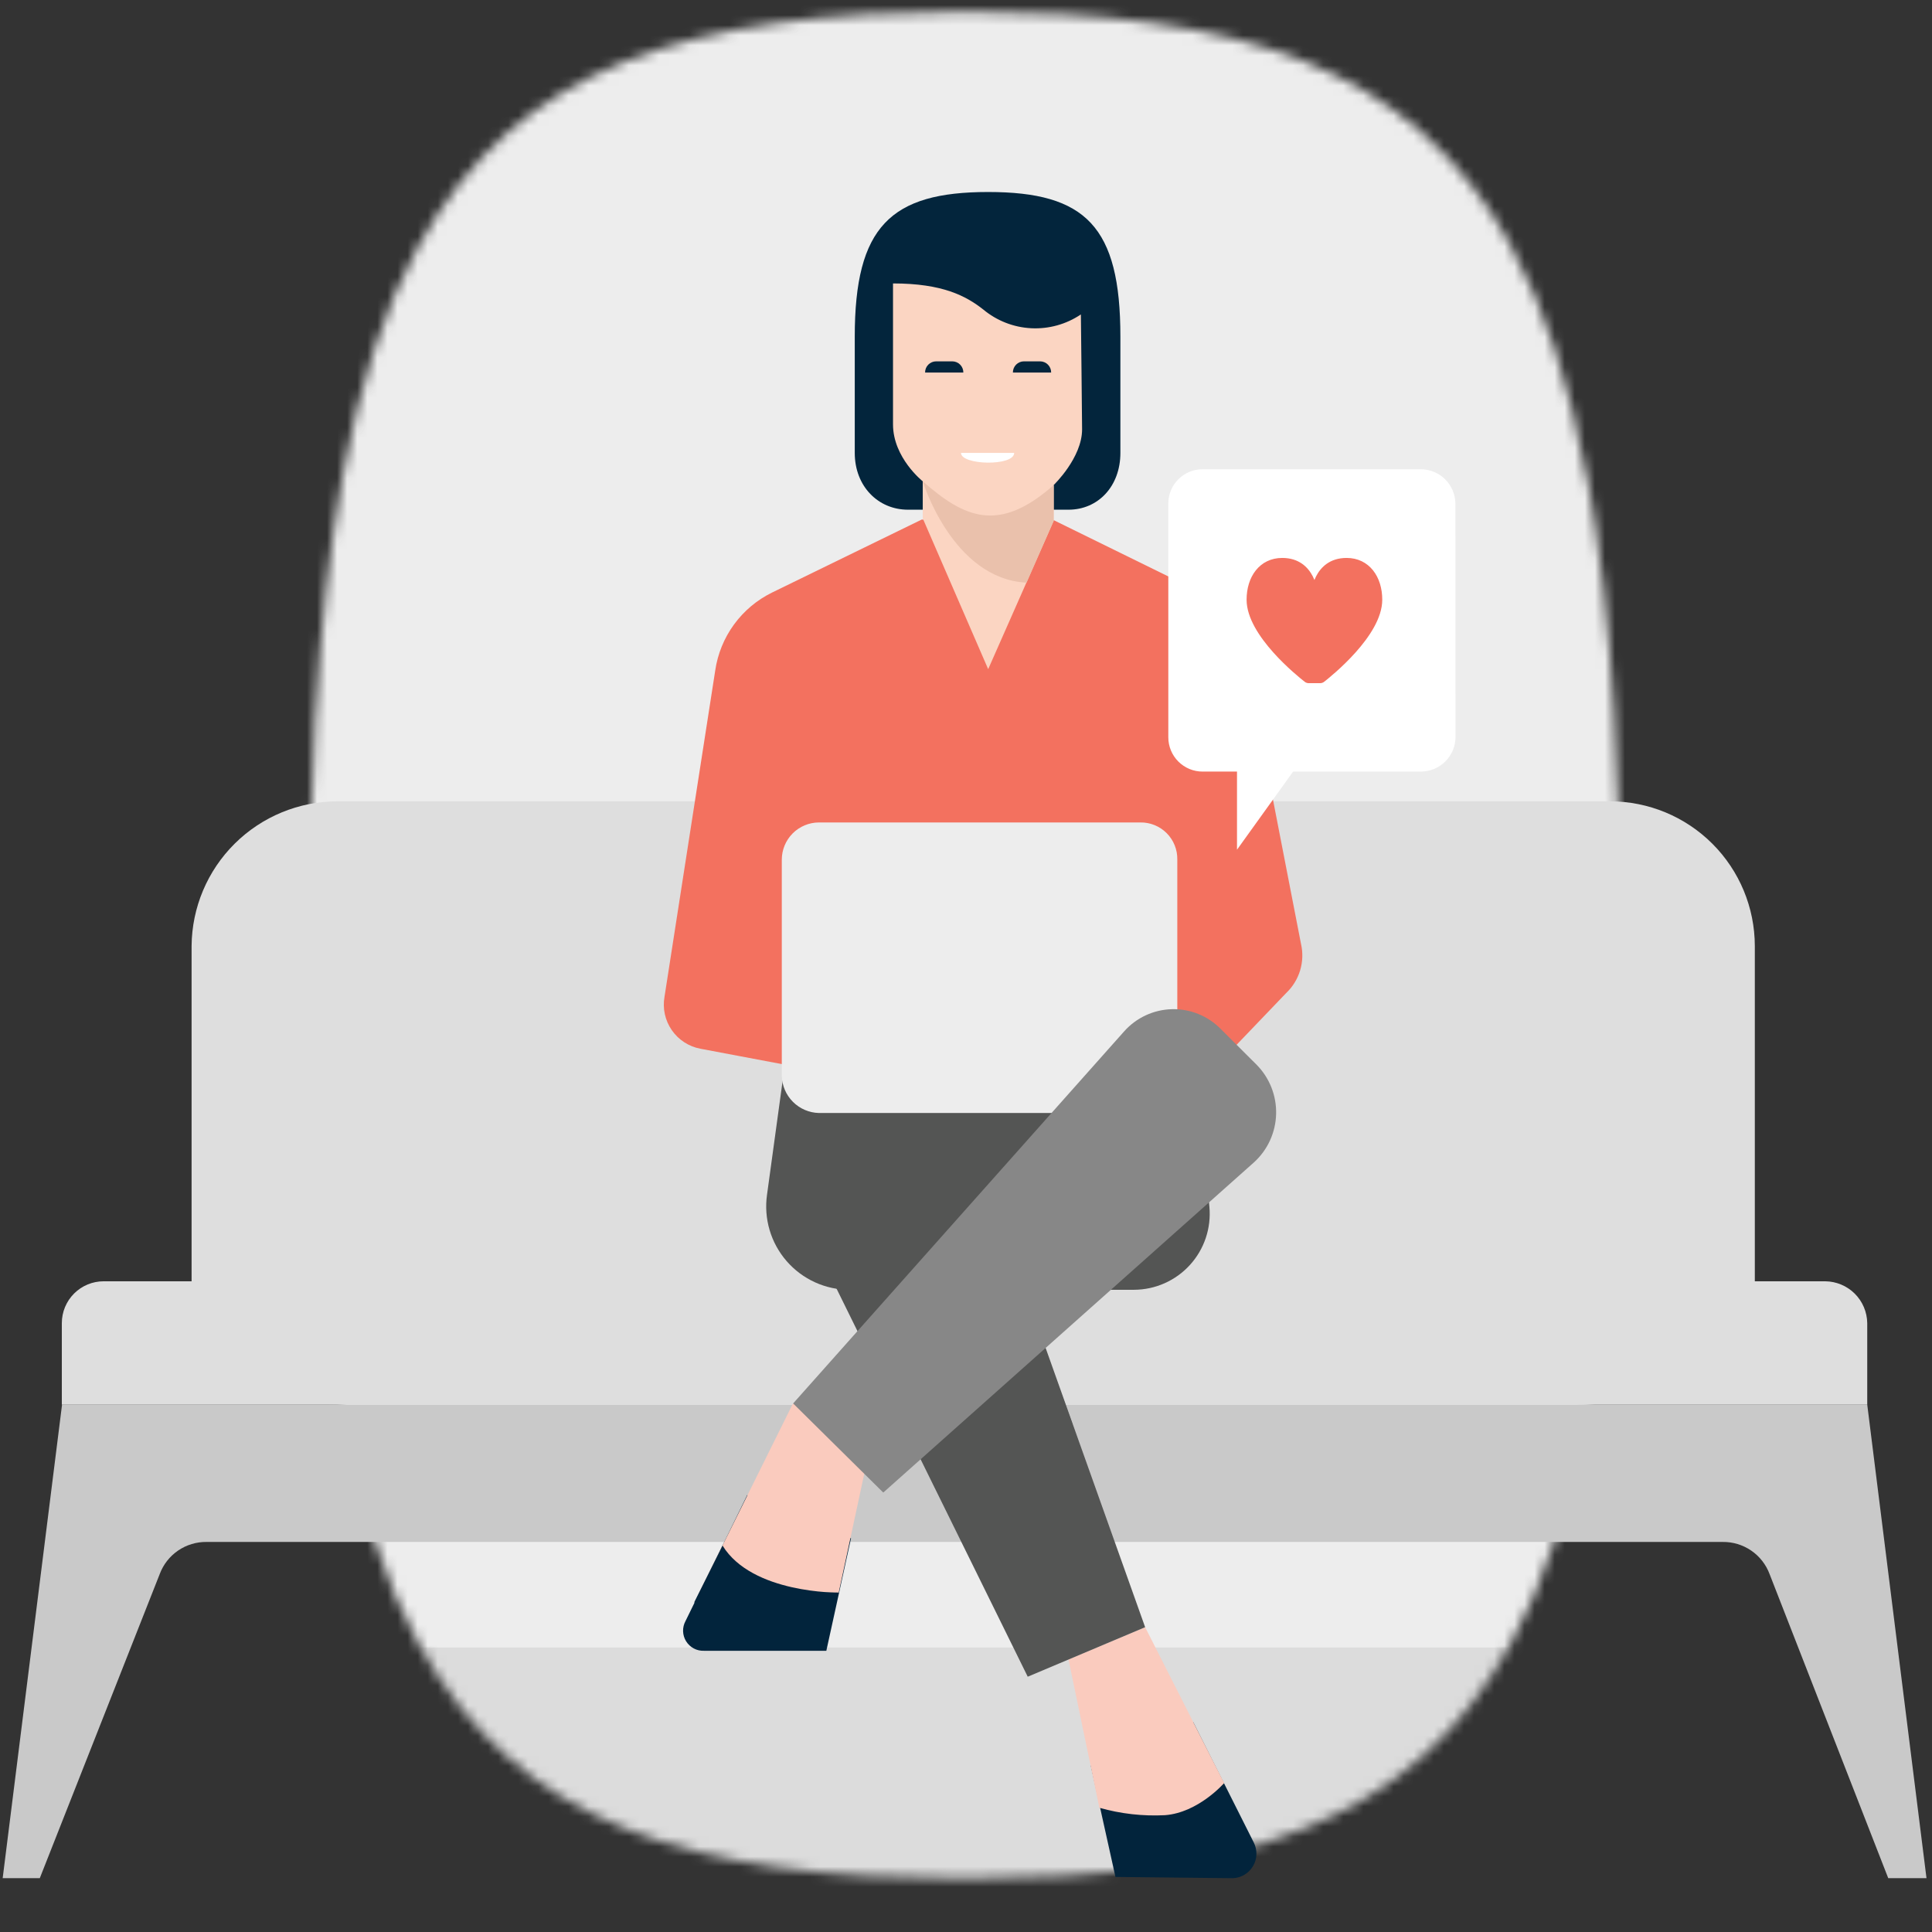
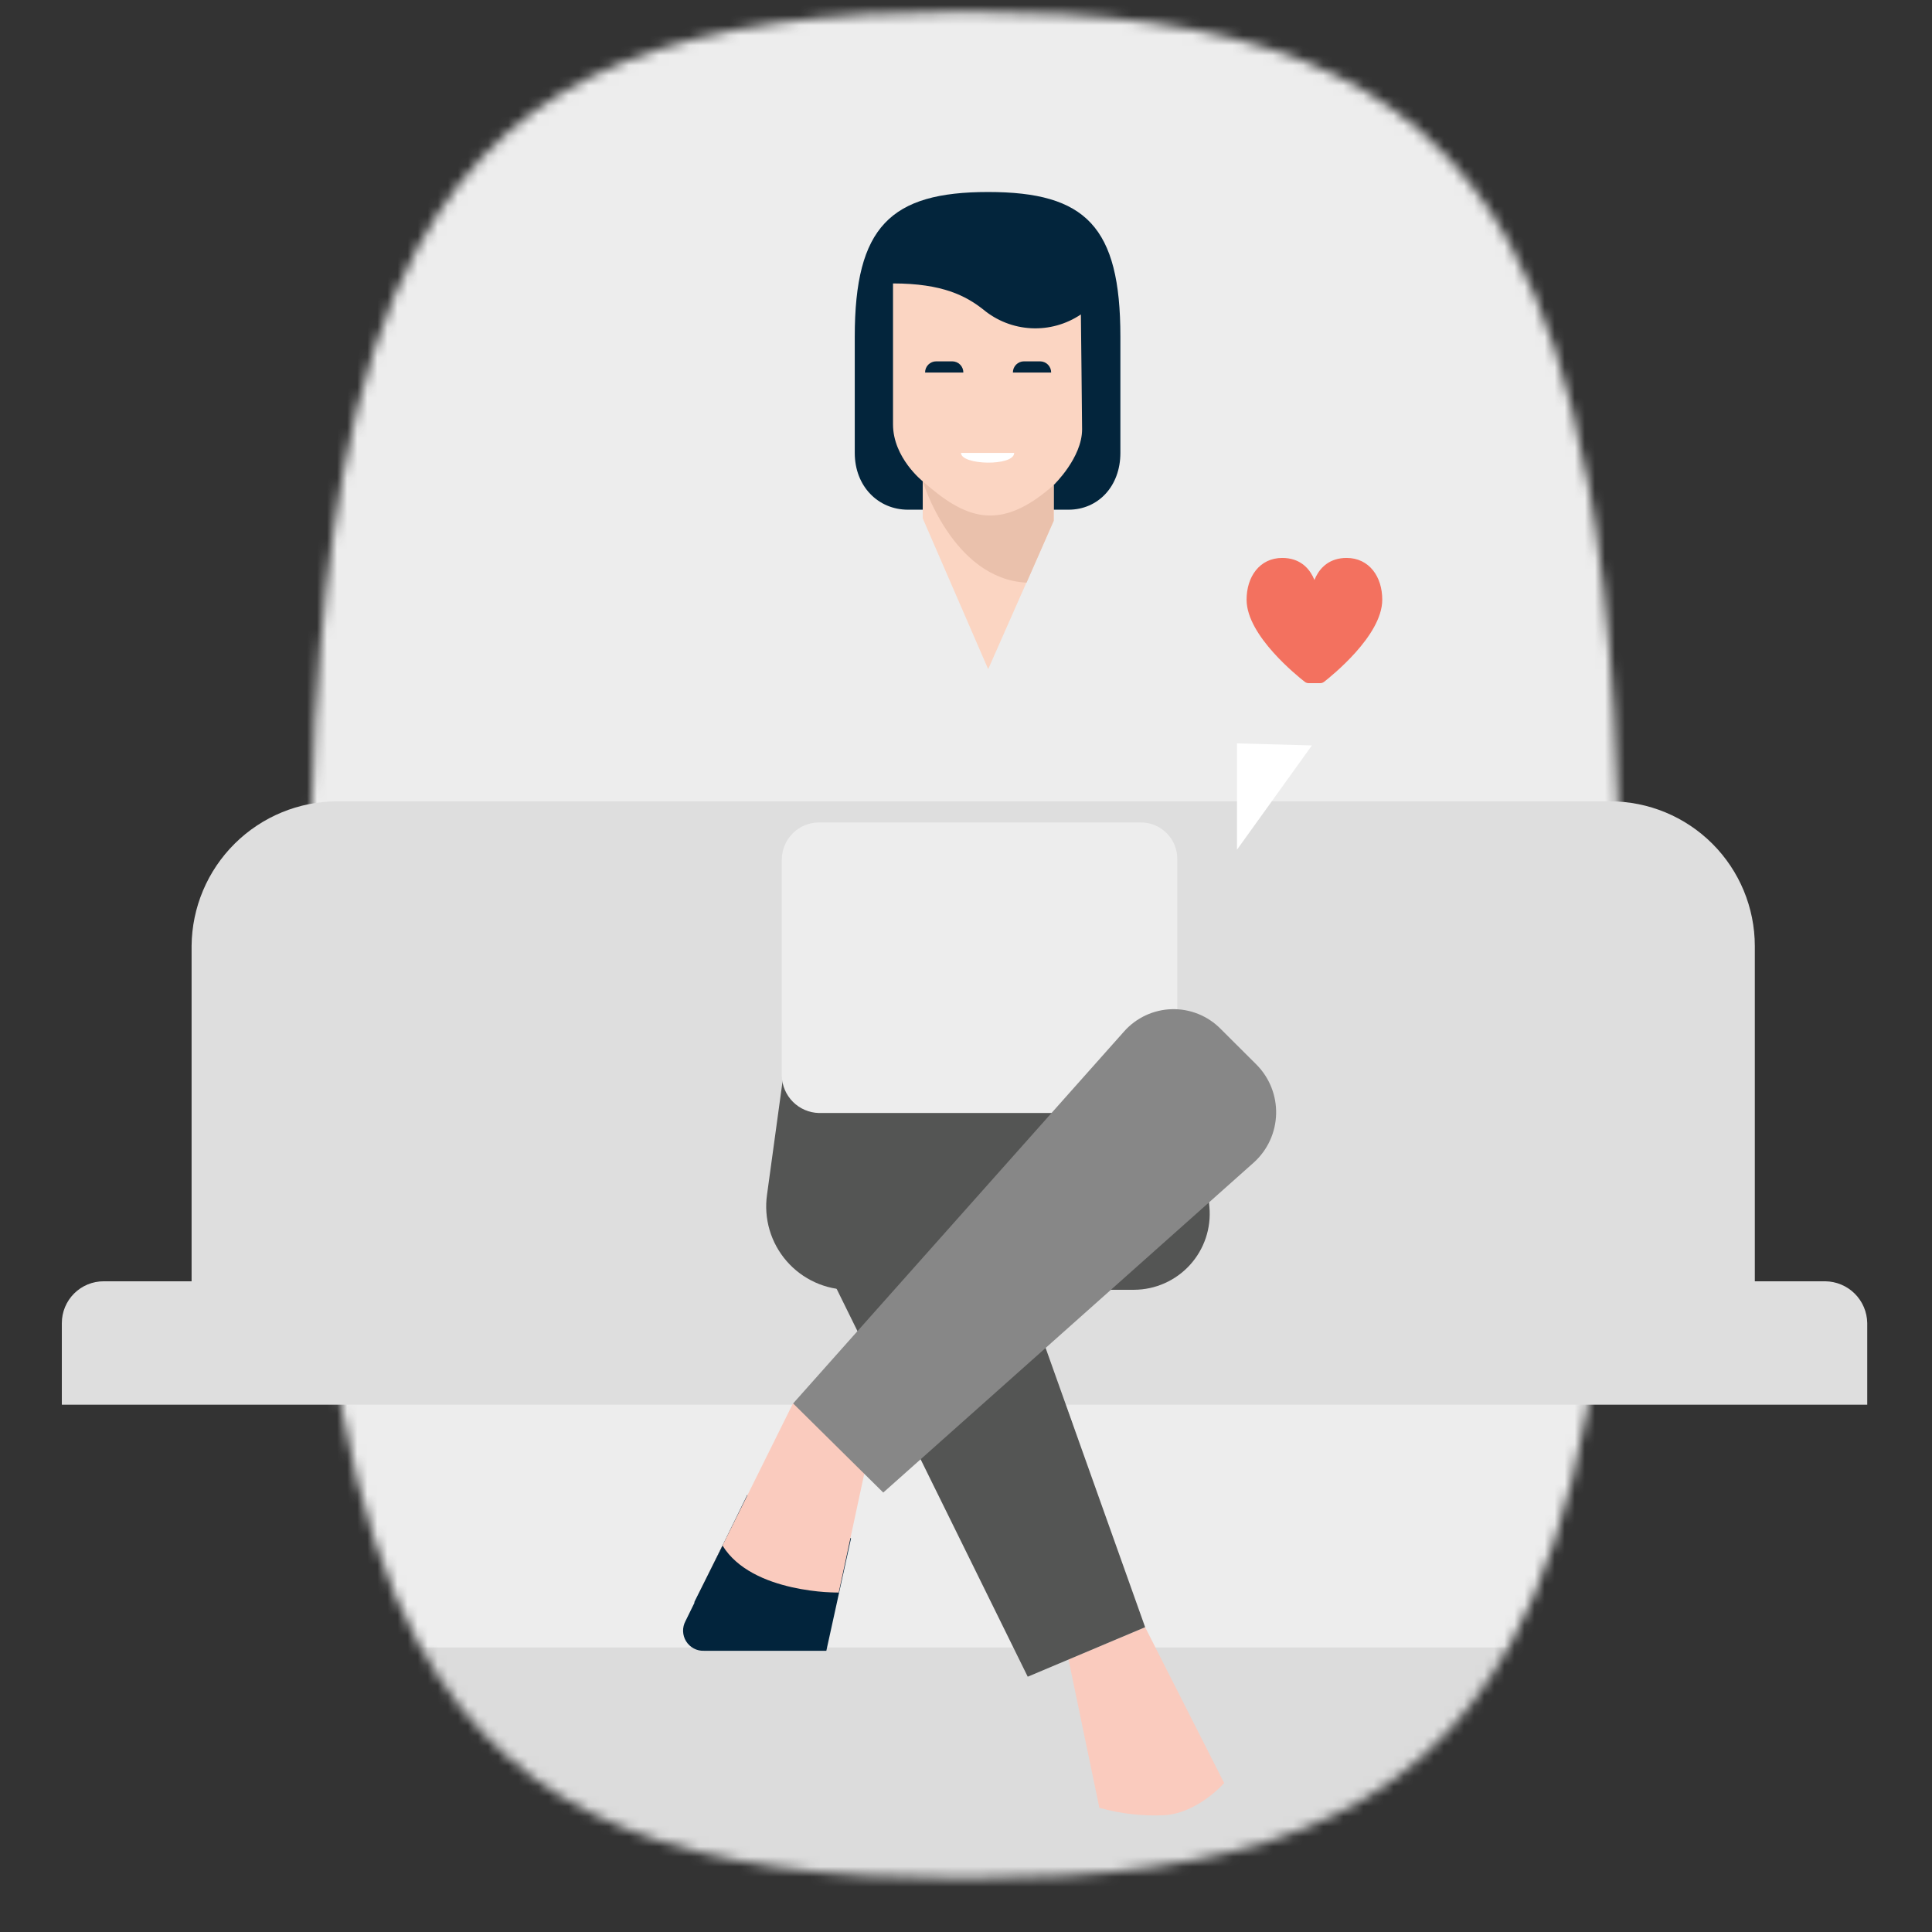
<svg xmlns="http://www.w3.org/2000/svg" width="192" height="192" viewBox="0 0 192 192" fill="none">
  <rect x="0" y="0" width="192" height="192" fill="#333333" stroke="none" />
  <mask id="mask0_16815_5601" style="mask-type:alpha" maskUnits="userSpaceOnUse" x="30" y="1" width="132" height="186">
    <path fill-rule="evenodd" clip-rule="evenodd" d="M41.648 24.363C51.362 6.642 68.413 1.163 95.874 1.163C123.336 1.163 140.387 6.642 150.13 24.363L150.101 24.363C153.49 30.506 155.983 38.133 157.693 47.533H157.756C159.003 54.324 159.873 62.018 160.395 70.733H31.382C31.903 62.031 32.772 54.346 34.016 47.562H33.992C35.732 38.148 38.226 30.512 41.619 24.363H41.648ZM161.004 93.932C161.004 85.509 160.801 77.786 160.395 70.733H31.353C30.947 77.786 30.744 85.48 30.744 93.932C30.744 102.355 30.947 110.079 31.382 117.132H31.384C31.906 125.863 32.775 133.548 34.021 140.302H157.699C158.973 133.519 159.842 125.834 160.365 117.132H160.366C160.801 110.079 161.004 102.384 161.004 93.932ZM150.043 163.502C153.436 157.352 155.959 149.716 157.699 140.302H34.021C35.79 149.716 38.284 157.352 41.676 163.502C51.42 181.164 68.442 186.701 95.874 186.701C123.307 186.701 140.329 181.164 150.043 163.502Z" fill="#F7F7F7" />
  </mask>
  <g mask="url(#mask0_16815_5601)">
    <path d="M28.843 -13.637H161.435V180.085H28.843V-13.637Z" fill="#EDEDED" />
    <path d="M28.843 163.727H161.435V190.417H28.843V163.727Z" fill="#DCDCDC" />
  </g>
  <path d="M19.04 128.913V94.009C19.071 90.187 20.611 86.533 23.324 83.841C26.037 81.149 29.703 79.638 33.525 79.636H160.015C163.826 79.64 167.479 81.156 170.174 83.85C172.87 86.544 174.386 90.198 174.392 94.009V128.913H19.04Z" fill="#DEDEDE" />
-   <path d="M191.453 186.65H187.651L175.862 156.437C175.509 155.486 174.87 154.668 174.033 154.095C173.196 153.522 172.202 153.222 171.188 153.237H20.531C19.518 153.224 18.527 153.525 17.692 154.097C16.857 154.67 16.22 155.488 15.869 156.437L3.955 186.65H0.266L6.166 139.596H185.565L191.453 186.65Z" fill="#C9C9C9" />
  <path d="M6.145 139.595V131.488C6.145 130.386 6.583 129.329 7.362 128.55C8.141 127.771 9.198 127.333 10.3 127.333H181.384C182.486 127.343 183.539 127.783 184.321 128.559C185.102 129.336 185.548 130.387 185.564 131.488V139.595H6.145Z" fill="#DEDEDE" />
  <path d="M110.973 123.881L84.454 128.177C83.265 128.182 82.089 127.93 81.005 127.439C79.922 126.947 78.957 126.229 78.177 125.331C77.396 124.434 76.818 123.379 76.481 122.238C76.145 121.097 76.058 119.897 76.227 118.72L78.197 104.343H118.719L110.973 123.881Z" fill="#545554" />
  <path d="M112.71 128.177H106.062L118.711 104.343L120.19 119.946C120.284 120.987 120.161 122.037 119.829 123.028C119.496 124.019 118.962 124.931 118.258 125.705C117.555 126.478 116.699 127.098 115.744 127.523C114.789 127.949 113.756 128.172 112.71 128.177Z" fill="#545554" />
-   <path d="M104.595 51.633L117.364 57.903C119.069 58.748 120.556 59.975 121.709 61.488C122.862 63.002 123.65 64.761 124.012 66.629L129.289 93.784C129.493 94.659 129.465 95.573 129.206 96.434C128.947 97.295 128.467 98.073 127.814 98.691L119.342 107.537L115.781 104.101L82.992 104.961L82.622 106.677L69.608 104.222C68.453 104.005 67.43 103.342 66.761 102.375C66.093 101.409 65.833 100.218 66.038 99.061L71.079 66.629C71.321 64.977 71.962 63.409 72.945 62.061C73.929 60.712 75.227 59.623 76.725 58.888L91.589 51.637L104.595 51.633Z" fill="#F3715F" />
  <path d="M82.12 164.053H69.965C69.612 164.067 69.261 163.988 68.949 163.822C68.636 163.657 68.373 163.411 68.186 163.111C67.999 162.811 67.895 162.467 67.884 162.114C67.873 161.76 67.956 161.41 68.125 161.099L74.258 148.575L84.575 152.872L82.12 164.053Z" fill="#02243C" />
  <path d="M86.782 142.304L83.35 158.277H69.475L78.804 139.475L86.782 142.304Z" fill="#FACBBE" />
-   <path d="M110.853 186.529L122.516 186.653C122.927 186.637 123.326 186.518 123.678 186.307C124.03 186.095 124.323 185.799 124.53 185.444C124.737 185.09 124.852 184.689 124.863 184.279C124.874 183.868 124.782 183.462 124.594 183.096L118.59 171.154L108.397 175.455L110.853 186.529Z" fill="#02243C" />
  <path d="M106.186 164.914L109.253 179.656L121.656 177.192L113.803 161.71L106.186 164.914Z" fill="#FACBBE" />
  <path d="M102.135 166.629L113.803 161.709L94.893 108.646L77.2 116.018L102.135 166.629Z" fill="#545554" />
  <path d="M90.106 112.328L84.704 109.137C84.254 108.869 83.925 108.436 83.788 107.931C83.651 107.425 83.716 106.886 83.968 106.428L92.325 92.919C92.448 92.704 92.615 92.517 92.814 92.369C93.013 92.221 93.24 92.115 93.481 92.058C93.722 92.001 93.972 91.993 94.217 92.036C94.461 92.079 94.694 92.172 94.901 92.308L100.303 95.495C101.171 96.11 101.549 97.336 100.926 98.196L92.682 111.734C92.563 111.954 92.399 112.147 92.2 112.299C92.001 112.451 91.772 112.559 91.528 112.615C91.284 112.671 91.031 112.675 90.786 112.625C90.541 112.576 90.309 112.474 90.106 112.328ZM103.859 134.073L91.572 145.005L92.923 147.835L106.552 141.448L103.859 134.073Z" fill="#545554" />
  <path d="M109.257 179.656C111.373 180.254 113.573 180.503 115.769 180.391C119.093 180.146 121.661 177.192 121.661 177.192L110.238 175.472L109.257 179.656Z" fill="#FACBBE" />
  <path d="M83.349 158.273C83.349 158.273 74.748 158.394 71.806 153.599L68.981 159.254L83.349 158.273Z" fill="#02243C" />
  <path d="M84.454 97.581L93.18 98.828C93.71 98.924 94.213 99.132 94.656 99.439L98.333 102.272C98.695 102.589 98.923 103.032 98.969 103.511C99.016 103.99 98.877 104.468 98.582 104.849L95.881 108.293C95.526 108.705 95.052 108.996 94.525 109.128C93.998 109.26 93.442 109.225 92.935 109.029L82.867 105.464L84.454 97.581Z" fill="#FBD5C2" />
  <path d="M113.317 110.609H81.384C80.413 110.585 79.489 110.188 78.802 109.501C78.115 108.814 77.719 107.89 77.694 106.919V85.428C77.697 84.45 78.086 83.512 78.777 82.82C79.469 82.128 80.406 81.737 81.384 81.734H113.317C113.804 81.725 114.288 81.815 114.739 81.998C115.19 82.181 115.6 82.453 115.944 82.798C116.288 83.143 116.558 83.553 116.739 84.005C116.921 84.457 117.009 84.941 116.999 85.428V106.919C116.998 107.896 116.61 108.832 115.92 109.524C115.23 110.215 114.294 110.605 113.317 110.609Z" fill="#EDEDED" />
  <path d="M87.778 148.329L78.82 139.474L111.721 102.492C112.318 101.821 113.047 101.279 113.862 100.901C114.677 100.522 115.561 100.315 116.459 100.292C117.357 100.269 118.251 100.431 119.084 100.767C119.917 101.103 120.672 101.607 121.303 102.247L124.872 105.804C125.511 106.448 126.012 107.214 126.347 108.057C126.681 108.899 126.842 109.801 126.819 110.708C126.796 111.614 126.59 112.506 126.214 113.331C125.837 114.156 125.297 114.896 124.627 115.506L87.778 148.329Z" fill="#878787" />
  <path d="M106.191 50.653C109.133 50.653 111.343 48.322 111.343 45.01V33.454C111.343 22.526 107.907 19.081 98.204 19.081C88.502 19.081 84.945 22.526 84.945 33.454V45.01C84.945 48.334 87.276 50.653 90.23 50.653H106.191Z" fill="#03253C" />
  <path d="M88.747 28.168V42.175C88.747 45.499 91.701 47.831 91.701 47.831V51.512L98.204 66.5L104.716 51.757V48.2C104.716 48.2 107.537 45.499 107.537 42.666C107.537 41.93 107.417 31.247 107.417 31.247C105.964 32.227 104.233 32.709 102.484 32.62C100.734 32.532 99.06 31.878 97.714 30.757C95.994 29.406 93.663 28.168 88.747 28.168Z" fill="#FBD5C2" />
  <path d="M91.934 37.024C91.933 36.878 91.96 36.733 92.015 36.598C92.07 36.462 92.151 36.339 92.254 36.236C92.356 36.132 92.479 36.05 92.614 35.994C92.749 35.938 92.893 35.91 93.039 35.91H94.635C94.781 35.91 94.925 35.939 95.059 35.995C95.194 36.051 95.316 36.133 95.418 36.237C95.52 36.341 95.601 36.464 95.656 36.599C95.711 36.734 95.738 36.878 95.736 37.024H91.934ZM100.66 37.024C100.659 36.878 100.686 36.733 100.741 36.598C100.796 36.462 100.877 36.339 100.98 36.236C101.083 36.132 101.205 36.05 101.34 35.994C101.475 35.938 101.619 35.91 101.765 35.91H103.361C103.507 35.91 103.651 35.939 103.785 35.995C103.92 36.051 104.042 36.133 104.144 36.237C104.247 36.341 104.327 36.464 104.382 36.599C104.437 36.734 104.464 36.878 104.462 37.024H100.66Z" fill="#03253C" />
  <path d="M104.716 48.201V51.758L102.019 57.903C94.648 57.534 91.702 47.831 91.702 47.831C95.874 51.513 99.31 52.996 104.716 48.201Z" fill="#EAC1AC" />
  <path d="M100.788 45.01H95.503C95.503 46.236 100.788 46.36 100.788 45.01Z" fill="white" />
-   <path d="M144.649 73.276C144.637 74.175 144.275 75.033 143.639 75.668C143.004 76.304 142.146 76.666 141.247 76.679H119.509C118.606 76.679 117.741 76.32 117.103 75.682C116.465 75.044 116.106 74.179 116.106 73.276V50.034C116.106 49.132 116.465 48.267 117.103 47.628C117.741 46.99 118.606 46.632 119.509 46.632H141.233C142.132 46.644 142.99 47.007 143.626 47.642C144.261 48.277 144.623 49.136 144.636 50.034L144.649 73.276Z" fill="white" />
  <path d="M127.424 55.447C126.313 55.447 125.416 55.912 124.804 56.678C124.197 57.437 123.885 58.47 123.885 59.596C123.885 60.521 124.222 61.461 124.711 62.342C125.201 63.225 125.857 64.075 126.528 64.827C127.87 66.33 129.3 67.474 129.663 67.757C129.783 67.85 129.923 67.893 130.062 67.893H131.19C131.329 67.893 131.469 67.85 131.589 67.757C131.952 67.474 133.382 66.33 134.724 64.827C135.395 64.075 136.051 63.225 136.541 62.342C137.03 61.461 137.367 60.521 137.367 59.596C137.367 58.47 137.055 57.437 136.448 56.678C135.835 55.912 134.939 55.447 133.828 55.447C132.16 55.447 131.257 56.366 130.791 57.274C130.729 57.396 130.674 57.517 130.626 57.637C130.578 57.517 130.523 57.396 130.461 57.274C129.995 56.366 129.092 55.447 127.424 55.447Z" fill="#F3715F" />
  <path d="M130.377 74.079L122.932 84.442V73.878L130.377 74.079Z" fill="white" />
</svg>